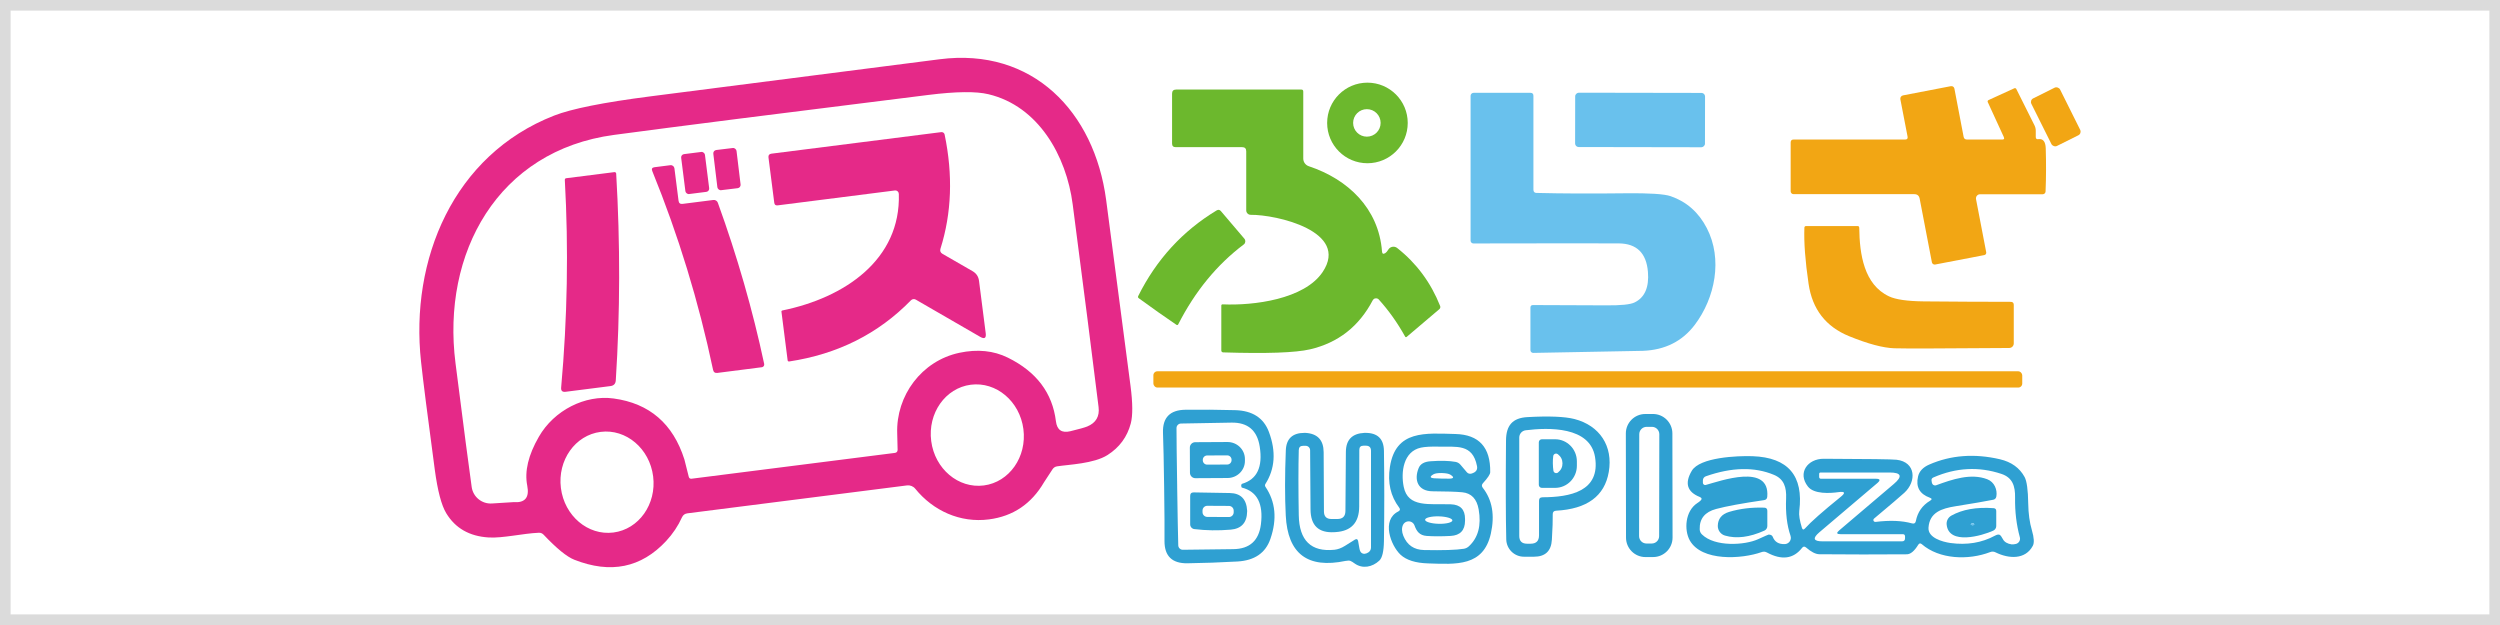
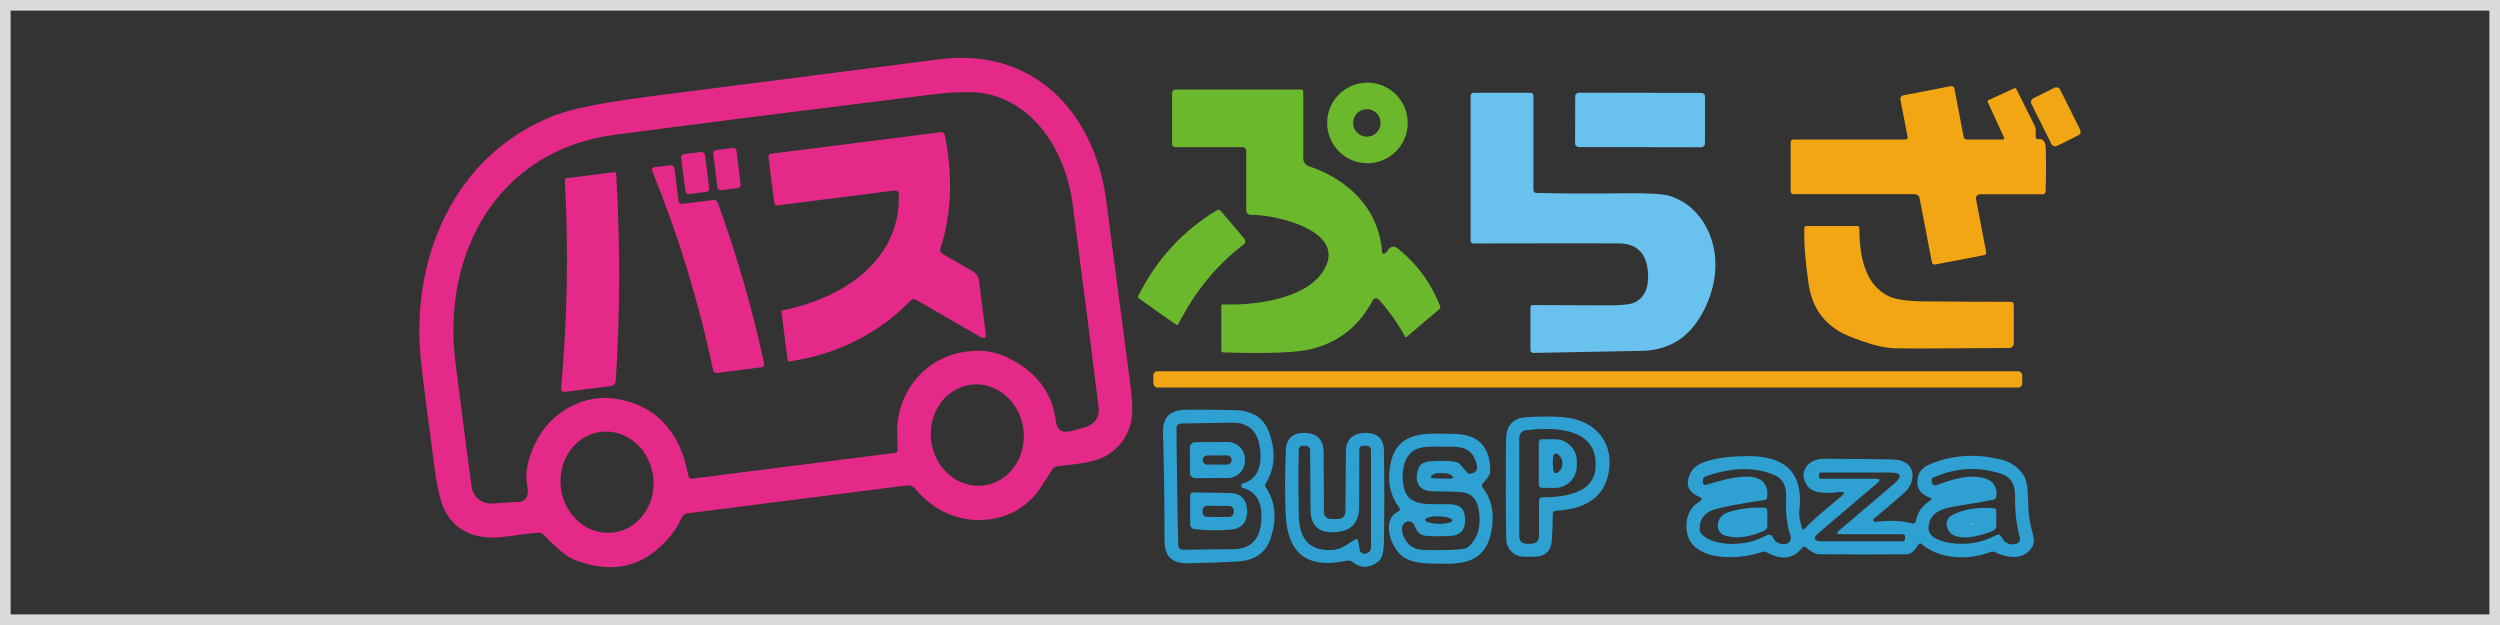
<svg xmlns="http://www.w3.org/2000/svg" id="_レイヤー_1" viewBox="0 0 128 32">
  <rect x="0" y="0" width="128" height="32" fill="#333333" stroke="none" />
  <defs>
    <style>.cls-1{fill:#2fa0d2;}.cls-2{fill:#f2a614;}.cls-3{fill:#fff;}.cls-4{fill:#69c1ed;}.cls-5{fill:#6cb82d;}.cls-6{fill:#dbdbdb;}.cls-7{fill:#e52988;}</style>
  </defs>
-   <rect class="cls-3" x=".271" y=".271" width="127.457" height="31.457" />
  <path class="cls-6" d="M127.457.543v30.914H.543V.543h126.914M128,0H0v32h128V0h0Z" />
  <path class="cls-7" d="M53.892,24.022c-.248.372-.394.595-.437.669-.648,1.109-1.588,1.743-2.82,1.902-1.473.191-2.858-.44-3.774-1.57-.102-.126-.262-.19-.423-.17l-11.239,1.429c-.133.016-.227.084-.282.205-.198.44-.469.845-.813,1.215-1.276,1.369-2.842,1.688-4.698.957-.383-.151-.908-.578-1.573-1.282-.067-.07-.148-.104-.244-.1-.807.032-1.86.288-2.574.241-.982-.061-1.705-.475-2.169-1.244-.245-.405-.439-1.144-.584-2.218-.368-2.745-.603-4.588-.704-5.531-.572-5.232,1.652-10.587,6.811-12.606.886-.348,2.53-.677,4.933-.986,3.054-.391,7.99-1.024,14.807-1.899,4.768-.613,7.923,2.691,8.525,7.198.327,2.459.743,5.638,1.25,9.537.113.869.117,1.505.012,1.91-.182.689-.578,1.228-1.188,1.617-.704.449-1.99.487-2.588.581-.098.016-.174.065-.229.147ZM26.308,25.71c.577.041.806-.241.687-.845-.145-.73.053-1.563.593-2.5.778-1.359,2.368-2.163,3.829-1.963,1.835.25,3.043,1.291,3.624,3.122.004.008.078.303.223.886.02.076.068.11.147.1l10.406-1.321c.086-.012.133-.061.141-.147.004-.041-.003-.325-.021-.851-.065-1.934,1.25-3.718,3.187-4.129.921-.194,1.747-.111,2.477.249,1.463.72,2.284,1.806,2.462,3.257.055.446.3.616.737.511.446-.108.736-.189.869-.244.444-.184.637-.515.578-.992-.323-2.619-.765-6.081-1.326-10.385-.323-2.485-1.758-5.027-4.314-5.634-.634-.153-1.662-.14-3.084.038-7.555.939-12.916,1.621-16.084,2.045-5.96.798-8.836,6.057-8.117,11.688.428,3.361.704,5.474.828,6.338.071.512.526.881,1.042.845.72-.049,1.093-.072,1.118-.07h0ZM50.373,24.855c1.303-.169,2.21-1.461,2.025-2.885h0c-.185-1.424-1.391-2.441-2.695-2.272h0c-1.303.169-2.21,1.461-2.025,2.885h0c.185,1.424,1.391,2.441,2.695,2.272h0,0ZM31.405,27.265c1.304-.165,2.215-1.452,2.036-2.875v-0c-.18-1.423-1.383-2.443-2.687-2.278h0c-1.304.165-2.215,1.452-2.036,2.875,0,0,0,0,0,0.0.18,1.423,1.383,2.443,2.687,2.278,0,0,0,0,0,0Z" />
  <path class="cls-7" d="M46.018,9.922c-.002-.097-.083-.174-.18-.172-.006 0-.013.001-.019.002l-6.004.763c-.102.014-.159-.031-.173-.135l-.296-2.318c-.014-.113.036-.178.15-.194l8.695-1.103c.082-.01.157.042.173.12.432,2.078.362,4.026-.211,5.845-.037.117-.003.206.103.267l1.538.886c.194.112.304.278.332.499l.343,2.682c.031.246-.062.308-.279.185l-3.304-1.91c-.08-.045-.18-.03-.244.035-1.671,1.714-3.75,2.758-6.239,3.134-.037.005-.071-.021-.076-.058-0-0-0-.001-0-.001l-.317-2.491c-.004-.033.011-.054.044-.062,3.181-.646,6.074-2.597,5.966-5.975h0Z" />
  <rect class="cls-7" x="36.622" y="7.622" width="1.197" height="2.072" rx=".17" ry=".17" transform="translate(-.771 4.534) rotate(-6.9)" />
  <rect class="cls-7" x="34.979" y="7.827" width="1.227" height="2.06" rx=".167" ry=".167" transform="translate(-.829 4.531) rotate(-7.2)" />
  <path class="cls-7" d="M34.947,10.439l1.576-.2c.1-.012.194.045.229.138.996,2.749,1.787,5.5,2.374,8.255.017.076-.031.151-.107.168-.004.001-.009.002-.013.002l-2.274.291c-.123.016-.198-.037-.223-.158-.736-3.492-1.773-6.884-3.113-10.177-.047-.115-.008-.181.117-.197l.807-.103c.103-.014.197.059.211.161 0.0.001 0.0.002 0.0.003l.211,1.658c.016.121.084.174.205.158h0Z" />
  <path class="cls-7" d="M28.996,9.124l2.459-.311c.045-.007.087.025.093.069 0.0.002.001.005.001.007.209,3.584.202,7.114-.021,10.59-.012.17-.102.266-.27.288l-2.301.293c-.166.02-.242-.053-.226-.217.321-3.57.383-7.112.188-10.626-.002-.055.023-.086.076-.094Z" />
  <path class="cls-4" d="M78.679,9.878c1.303.033,2.818.039,4.545.018,1.219-.014,1.992.036,2.318.15.814.282,1.429.826,1.846,1.632.825,1.59.423,3.574-.613,4.95-.64.847-1.527,1.292-2.662,1.335-.162.006-2.033.041-5.611.106-.078.002-.142-.06-.144-.138-0-.001-0-.002-0-.003v-2.177c0-.088.044-.132.132-.132,2.134.008,3.376.013,3.724.015.771.008,1.264-.042,1.479-.15.52-.254.747-.777.681-1.567-.08-.963-.578-1.448-1.494-1.455-.923-.006-3.404-.005-7.442.003-.079,0-.144-.064-.144-.144h0v-7.415c0-.084.068-.153.153-.153h2.914c.1,0,.15.051.15.153v4.804c0,.112.056.168.167.17Z" />
  <rect class="cls-4" x="82.582" y="2.818" width="2.782" height="6.649" rx=".182" ry=".182" transform="translate(77.683 90.105) rotate(-89.9)" />
-   <path class="cls-5" d="M72.076,6.295c0,1.139-.924,2.063-2.063,2.063s-2.063-.924-2.063-2.063.924-2.063,2.063-2.063h0c1.139,0,2.063.924,2.063,2.063h0ZM70.688,6.293c0-.389-.315-.704-.704-.704s-.704.315-.704.704h0c0,.389.315.704.704.704h0c.389,0,.704-.315.704-.704Z" />
+   <path class="cls-5" d="M72.076,6.295c0,1.139-.924,2.063-2.063,2.063s-2.063-.924-2.063-2.063.924-2.063,2.063-2.063h0c1.139,0,2.063.924,2.063,2.063h0ZM70.688,6.293c0-.389-.315-.704-.704-.704s-.704.315-.704.704c0,.389.315.704.704.704h0c.389,0,.704-.315.704-.704Z" />
  <path class="cls-5" d="M70.926,12.96c.049-.031.1-.09.153-.176.086-.147.275-.196.422-.11.013.007.025.016.036.025.988.779,1.721,1.768,2.198,2.967.023.056.007.121-.038.161l-1.673,1.42c-.033.027-.061.022-.082-.015-.391-.704-.84-1.336-1.347-1.896-.07-.079-.191-.085-.269-.015-.017.015-.031.033-.042.053-.702,1.34-1.772,2.177-3.21,2.512-.745.174-2.229.226-4.452.156-.051-.002-.091-.043-.091-.094v-2.295c0-.049.024-.072.073-.07,1.582.07,4.176-.258,5.115-1.655,1.4-2.089-2.374-2.943-3.68-2.929-.126.002-.23-.1-.232-.226-0-.001-0-.002-0-.003v-3.025c0-.141-.07-.211-.211-.211h-3.404c-.121,0-.182-.062-.182-.185v-2.553c0-.141.07-.211.211-.211h6.406c.067,0,.1.034.1.103v3.43c-0.0.179.115.337.285.393,1.992.663,3.58,2.151,3.747,4.364.008.119.064.148.167.085Z" />
  <path class="cls-5" d="M62.51,10.809l1.203,1.414c.072.087.061.216-.025.287-.002.002-.005.004-.008.006-1.371,1.033-2.489,2.395-3.354,4.088-.023.043-.056.051-.097.023-.595-.403-1.235-.855-1.922-1.356-.043-.031-.053-.07-.029-.117.931-1.866,2.269-3.327,4.014-4.381.084-.049.157-.037.217.035Z" />
  <path class="cls-2" d="M102.6,7.026l-.828-1.802c-.016-.035-.001-.078.035-.097l1.326-.607c.038-.018.084-.001.103.038l.93,1.86c.043.086.065.178.065.276v.317c0,.09.044.128.132.114.241-.033.367.122.379.467.023.739.021,1.477-.009,2.213-.003.079-.068.141-.147.141h-3.207c-.115-.001-.209.093-.21.21-0.0.014.001.029.004.043l.522,2.72c.012.065-.031.127-.097.141l-2.518.484c-.077.014-.151-.037-.167-.114l-.625-3.254c-.029-.157-.122-.235-.279-.235h-6.18c-.081,0-.147-.066-.147-.147v-2.497c0-.102.05-.153.15-.153h5.713c.1,0,.141-.049.123-.147l-.37-1.916c-.016-.091.044-.179.135-.197l2.45-.472c.084-.016.166.039.182.123l.472,2.468c.018.094.075.141.173.141h1.811c.086,0,.112-.039.076-.117Z" />
  <rect class="cls-2" x="104.434" y="4.62" width="1.643" height="2.723" rx=".208" ry=".208" transform="translate(8.39 47.593) rotate(-26.5)" />
  <path class="cls-2" d="M95.194,11.663c.015,1.344.238,2.911,1.529,3.513.342.16.934.246,1.775.255,1.504.014,2.989.022,4.454.023.102.002.153.054.153.156v1.972c0,.129-.103.233-.232.235-3.42.027-5.381.032-5.884.015-.579-.02-1.351-.226-2.315-.619-1.193-.487-1.885-1.381-2.075-2.682-.172-1.17-.244-2.129-.214-2.879.002-.044.039-.079.085-.079h2.632c.061,0,.091.03.091.091h0Z" />
  <rect class="cls-2" x="59.053" y="19.01" width="44.486" height=".833" rx=".205" ry=".205" />
  <path class="cls-1" d="M78.787,22.646c0-.086.07-.156.156-.156h.678c.616,0,1.115.507,1.115,1.133h0v.223c0,.626-.499,1.133-1.115,1.133h-.678c-.086,0-.156-.07-.156-.156v-2.177ZM79.506,23.726c.002.139.012.264.029.376.011.079.085.133.165.121.026-.004.05-.014.07-.03.155-.125.231-.283.229-.472-.002-.19-.081-.345-.238-.467-.064-.049-.156-.039-.205.024-.017.021-.027.047-.03.073-.016.112-.022.237-.021.376Z" />
  <path class="cls-1" d="M60.92,22.919c-.002-.152.121-.277.273-.279h0l1.649-.009c.493-.003.895.384.898.866v.1c.003.481-.394.874-.886.877l-1.649.009c-.152.002-.277-.121-.279-.273v-0s-.006-1.291-.006-1.291ZM63.056,23.537c-.001-.123-.101-.223-.224-.222h-0l-1.027.005c-.123.001-.222.101-.222.224l0.0.023c.001.123.101.223.224.222h0l1.027-.005c.123-.001.222-.101.222-.224l-0-.023h0Z" />
  <path class="cls-1" d="M64.769,24.856c0,.008.001.018.003.029.002.01.008.022.018.038.518.765.604,1.654.255,2.667-.248.724-.813,1.11-1.693,1.159-.873.049-1.722.079-2.547.091-.792.014-1.186-.367-1.183-1.141.006-.571,0-1.496-.018-2.773-.018-1.277-.037-2.201-.059-2.77-.025-.775.358-1.167,1.15-1.177.826-.01,1.675-.003,2.547.021.882.025,1.457.396,1.725,1.112.376,1.004.315,1.895-.182,2.673-.008.016-.013.028-.015.038-.002.012-.003.022-.003.032ZM60.271,24.92c.022,1.459.04,2.46.056,3.002.003.127.108.228.235.226.986-.012,1.849-.022,2.588-.032.833-.012,1.303-.435,1.409-1.271.131-1.051-.191-1.677-.965-1.878-.014-.002-.022-.01-.026-.023-.014-.047-.021-.071-.021-.073s.006-.026.018-.073c.004-.014.013-.022.026-.026.769-.225,1.071-.86.907-1.904-.129-.833-.61-1.243-1.444-1.23-.739.014-1.602.029-2.588.047-.127.002-.229.105-.229.232,0,.544.012,1.545.035,3.005Z" />
-   <path class="cls-1" d="M85.635,27.524c.001.549-.444.996-.993.997h0l-.393.001c-.549.001-.996-.444-.997-.993h0s-.009-5.335-.009-5.335c-.001-.549.444-.996.993-.997h0l.393-.001c.549-.001.996.444.997.993l.009,5.335h0ZM84.957,22.233c0-.209-.169-.379-.378-.379h0l-.27-0c-.209-0-.379.169-.379.378v0l-.009,5.217c-0.0.209.169.379.378.379h0l.27 0c.209 0.0.379-.169.379-.378v-0s.009-5.217.009-5.217Z" />
  <path class="cls-1" d="M79.5,26.335c.006.286-.009.719-.044,1.3-.033.579-.339.869-.918.869h-.511c-.494 0-.897-.395-.907-.889-.027-1.184-.031-2.872-.012-5.065.006-.76.326-1.153,1.097-1.194,1.107-.061,1.908-.028,2.403.097,1.3.335,1.99,1.391,1.761,2.714-.213,1.234-1.112,1.895-2.697,1.981-.117.006-.175.068-.173.188ZM78.975,25.46c1.4-.003,2.978-.296,2.691-2.06-.255-1.567-2.368-1.517-3.554-1.37-.186.024-.326.183-.326.373v5.036c0,.266.133.399.399.399h.185c.286,0,.428-.143.428-.428v-1.769c0-.119.059-.179.176-.179h0Z" />
  <path class="cls-1" d="M68.895,28.718c-1.945.409-2.966-.365-3.064-2.321-.049-.957-.048-2.072.003-3.345.025-.595.346-.891.963-.889h.038c.62.035.932.365.936.989l.015,3.037c.002.256.131.384.387.384h.299c.274,0,.412-.137.414-.411l.023-3.031c.006-.614.322-.937.948-.968h.038c.632-.006.953.3.963.918.023,1.54.023,3.078,0,4.616-.008.532-.087.868-.238,1.007-.355.332-.854.434-1.256.15-.088-.065-.161-.11-.22-.135-.057-.023-.14-.023-.249,0ZM69.535,27.699c.01.047.032.174.067.381.02.108.053.181.1.22.096.078.214.073.355-.015.086-.053.138-.148.138-.249v-4.953c0-.176-.088-.264-.264-.264h-.12c-.143,0-.214.071-.214.214l-.006,2.902c-.004.824-.408,1.26-1.212,1.309-.022,0-.038.001-.05.003-.816.051-1.226-.338-1.23-1.168l-.021-3.025c0-.126-.102-.229-.229-.229h-.126c-.147,0-.222.073-.226.22-.023.888-.023,1.999,0,3.334.023,1.299.632,1.889,1.825,1.769.176-.018.357-.085.543-.202.327-.205.497-.312.511-.32.086-.047.139-.022.158.073h0Z" />
  <path class="cls-1" d="M71.639,25.991c-.442-.585-.601-1.28-.475-2.086.293-1.896,1.822-1.723,3.354-1.684,1.207.031,1.801.684,1.781,1.957-.002.106-.126.293-.373.563-.067.074-.069.152-.009.232.487.62.625,1.404.414,2.35-.381,1.69-1.772,1.57-3.219,1.523-.636-.02-1.103-.167-1.403-.443-.508-.475-.992-1.784-.117-2.216.094-.047.11-.112.047-.197ZM73.235,23.617c.534-.039.964-.028,1.291.032.1.018.183.066.249.144l.329.387c.056.065.143.092.226.07.233-.063.331-.191.293-.384-.223-1.162-1.062-.977-1.943-.998-.415-.01-.723.007-.924.05-.907.191-1.039,1.256-.886,2.007.217,1.077,1.3.86,2.412.895.487.016.73.267.728.754v.091c-.004.489-.249.747-.737.775-.464.025-.872.025-1.224,0-.37-.026-.519-.238-.625-.534-.059-.167-.241-.254-.408-.195-.08.028-.145.087-.182.163-.074.158-.068.346.018.563.192.471.545.713,1.059.725.964.02,1.643-.002,2.037-.065.096-.015.185-.059.258-.126.477-.44.645-1.069.502-1.887-.094-.542-.375-.835-.842-.88-.313-.029-.82-.046-1.52-.05-.748-.006-.963-.572-.71-1.191.084-.207.284-.323.599-.346h0ZM73.831,24.219c-.207-.004-.353.018-.437.065-.205.119-.19.188.047.205.094.006.221.011.381.015.162.004.291.005.384.003.237-.006.255-.073.056-.202-.082-.051-.226-.079-.431-.085ZM74.362,26.645c.003-.105-.308-.198-.694-.208-.386-.009-.7.068-.703.174v0c-.003.105.308.198.694.208.386.009.7-.068.703-.174v-0h0Z" />
  <path class="cls-1" d="M98.213,27.893c-.2.325-.395.487-.587.487-1.495.012-2.986.011-4.475-.003-.19-.002-.417-.117-.681-.346-.076-.065-.145-.058-.205.021-.442.565-1.042.644-1.799.235-.086-.047-.175-.054-.267-.021-1.024.364-3.072.49-3.683-.599-.296-.534-.241-1.5.387-1.91.053-.033.105-.072.156-.117.092-.084.08-.15-.035-.197-.644-.258-.779-.704-.405-1.338.408-.69,2.324-.775,3.111-.748,1.823.065,2.62 1,2.392,2.805-.025.203.02.49.135.86.033.104.086.115.158.035.295-.331.904-.869,1.825-1.614.262-.211.227-.293-.106-.246-.437.062-1.262.112-1.57-.288-.546-.698-.012-1.423.807-1.42,2.267.008,3.512.024,3.733.05.998.117,1.027,1.115.399,1.69-.194.178-.711.619-1.552,1.323-.041.034-.047.095-.012.136.022.026.055.039.089.034.734-.092,1.357-.067,1.869.076.108.029.172-.01.194-.117.088-.458.332-.806.731-1.045.104-.061.099-.112-.015-.153-.526-.192-.727-.555-.602-1.089.063-.268.254-.471.575-.61,1.107-.483,2.313-.573,3.618-.27.587.139,1.007.442,1.262.91.113.209.175.661.185,1.356.008.513.07.969.188,1.37.112.381.127.647.047.795-.379.713-1.218.675-1.904.337-.09-.047-.183-.052-.279-.015-1.127.431-2.606.37-3.501-.405-.07-.061-.131-.051-.182.029h0ZM90.766,27.488c.1.258.305.381.616.37.178-.007.317-.157.31-.335-.001-.031-.007-.061-.017-.09-.184-.534-.259-1.174-.226-1.919.023-.566-.109-.986-.619-1.2-1-.419-2.165-.394-3.495.073-.088.032-.147.115-.147.208v.12c-.001.065.051.118.116.119.011 0.0.023-.001.034-.005.734-.2,3.292-1.127,3.146.602-.008.104-.064.162-.167.176-1.115.162-1.932.313-2.45.452-.577.153-.858.499-.842,1.039.002.104.04.192.114.264.66.651,2.195.555,2.873.246.346-.158.527-.238.543-.238.11.002.18.041.211.117ZM102.043,25.589c-.389.078-1.032.189-1.928.332-.698.112-1.323.311-1.376,1.095-.035.516.701.725,1.124.786.843.115,1.603-.01,2.28-.376.11-.059.191-.072.244-.041.045.027.101.104.167.229.069.135.236.232.443.258.059.006.132-.002.22-.023.149-.039.239-.19.2-.337-0-.001-.001-.002-.001-.003-.174-.638-.255-1.312-.244-2.022.012-.607-.135-1.036-.701-1.224-1.156-.385-2.316-.325-3.48.182-.08.033-.112.093-.094.179l.018.1c.019.089.106.146.195.127.008-.002.015-.004.022-.006.833-.305,1.775-.628,2.615-.308.37.141.525.543.467.877-.016.098-.072.157-.17.176ZM96.042,24.512c.223,0,.249.073.079.22l-2.973,2.524c-.358.307-.302.461.167.461h4.067c.104,0,.156-.052.156-.156v-.094c0-.078-.039-.117-.117-.117h-3.187c-.198,0-.221-.064-.07-.191l2.797-2.377c.464-.393.391-.59-.217-.59h-3.524c-.053,0-.079.025-.079.076v.147c0,.065.032.097.097.097h2.805,0Z" />
  <path class="cls-1" d="M60.937,26.854v-1.461c0-.123.062-.184.185-.182l1.843.032c.559.01.856.311.889.904v.035c-.01.577-.291.889-.842.936-.638.055-1.26.045-1.866-.029-.119-.015-.208-.115-.208-.235ZM63.165,26.148c.001-.135-.108-.244-.242-.245l-1.109-.006c-.135-.001-.244.108-.245.242h0s-0.0.082-0.0.082c-.001.135.108.244.242.245l1.109.006c.135.001.244-.108.245-.242h0s0-.082 0-.082Z" />
  <path class="cls-1" d="M88.318,27.421c-.219-.064-.369-.267-.367-.496.006-.362.2-.601.581-.716.554-.166,1.153-.239,1.799-.217.104.004.156.058.156.161v.781c-0.0.102-.06.194-.153.235-.759.34-1.431.425-2.016.252Z" />
  <path class="cls-1" d="M99.904,26.402c.569-.319,1.291-.447,2.166-.384.092.006.138.055.138.147v.769c0.0.1-.059.191-.153.235-.584.267-2.28.751-2.386-.308-.02-.185.072-.365.235-.458ZM100.975,26.889c.029.004.057.001.082-.009.02-.007.03-.029.022-.05-.004-.01-.012-.019-.022-.023-.043-.018-.077-.02-.103-.006-.076.041-.069.07.021.088Z" />
  <path class="cls-4" d="M100.954,26.801c.025-.014.06-.012.103.006.02.01.03.033.022.053-.004.01-.012.017-.022.02-.025.01-.053.013-.082.009-.09-.018-.097-.047-.021-.088Z" />
</svg>